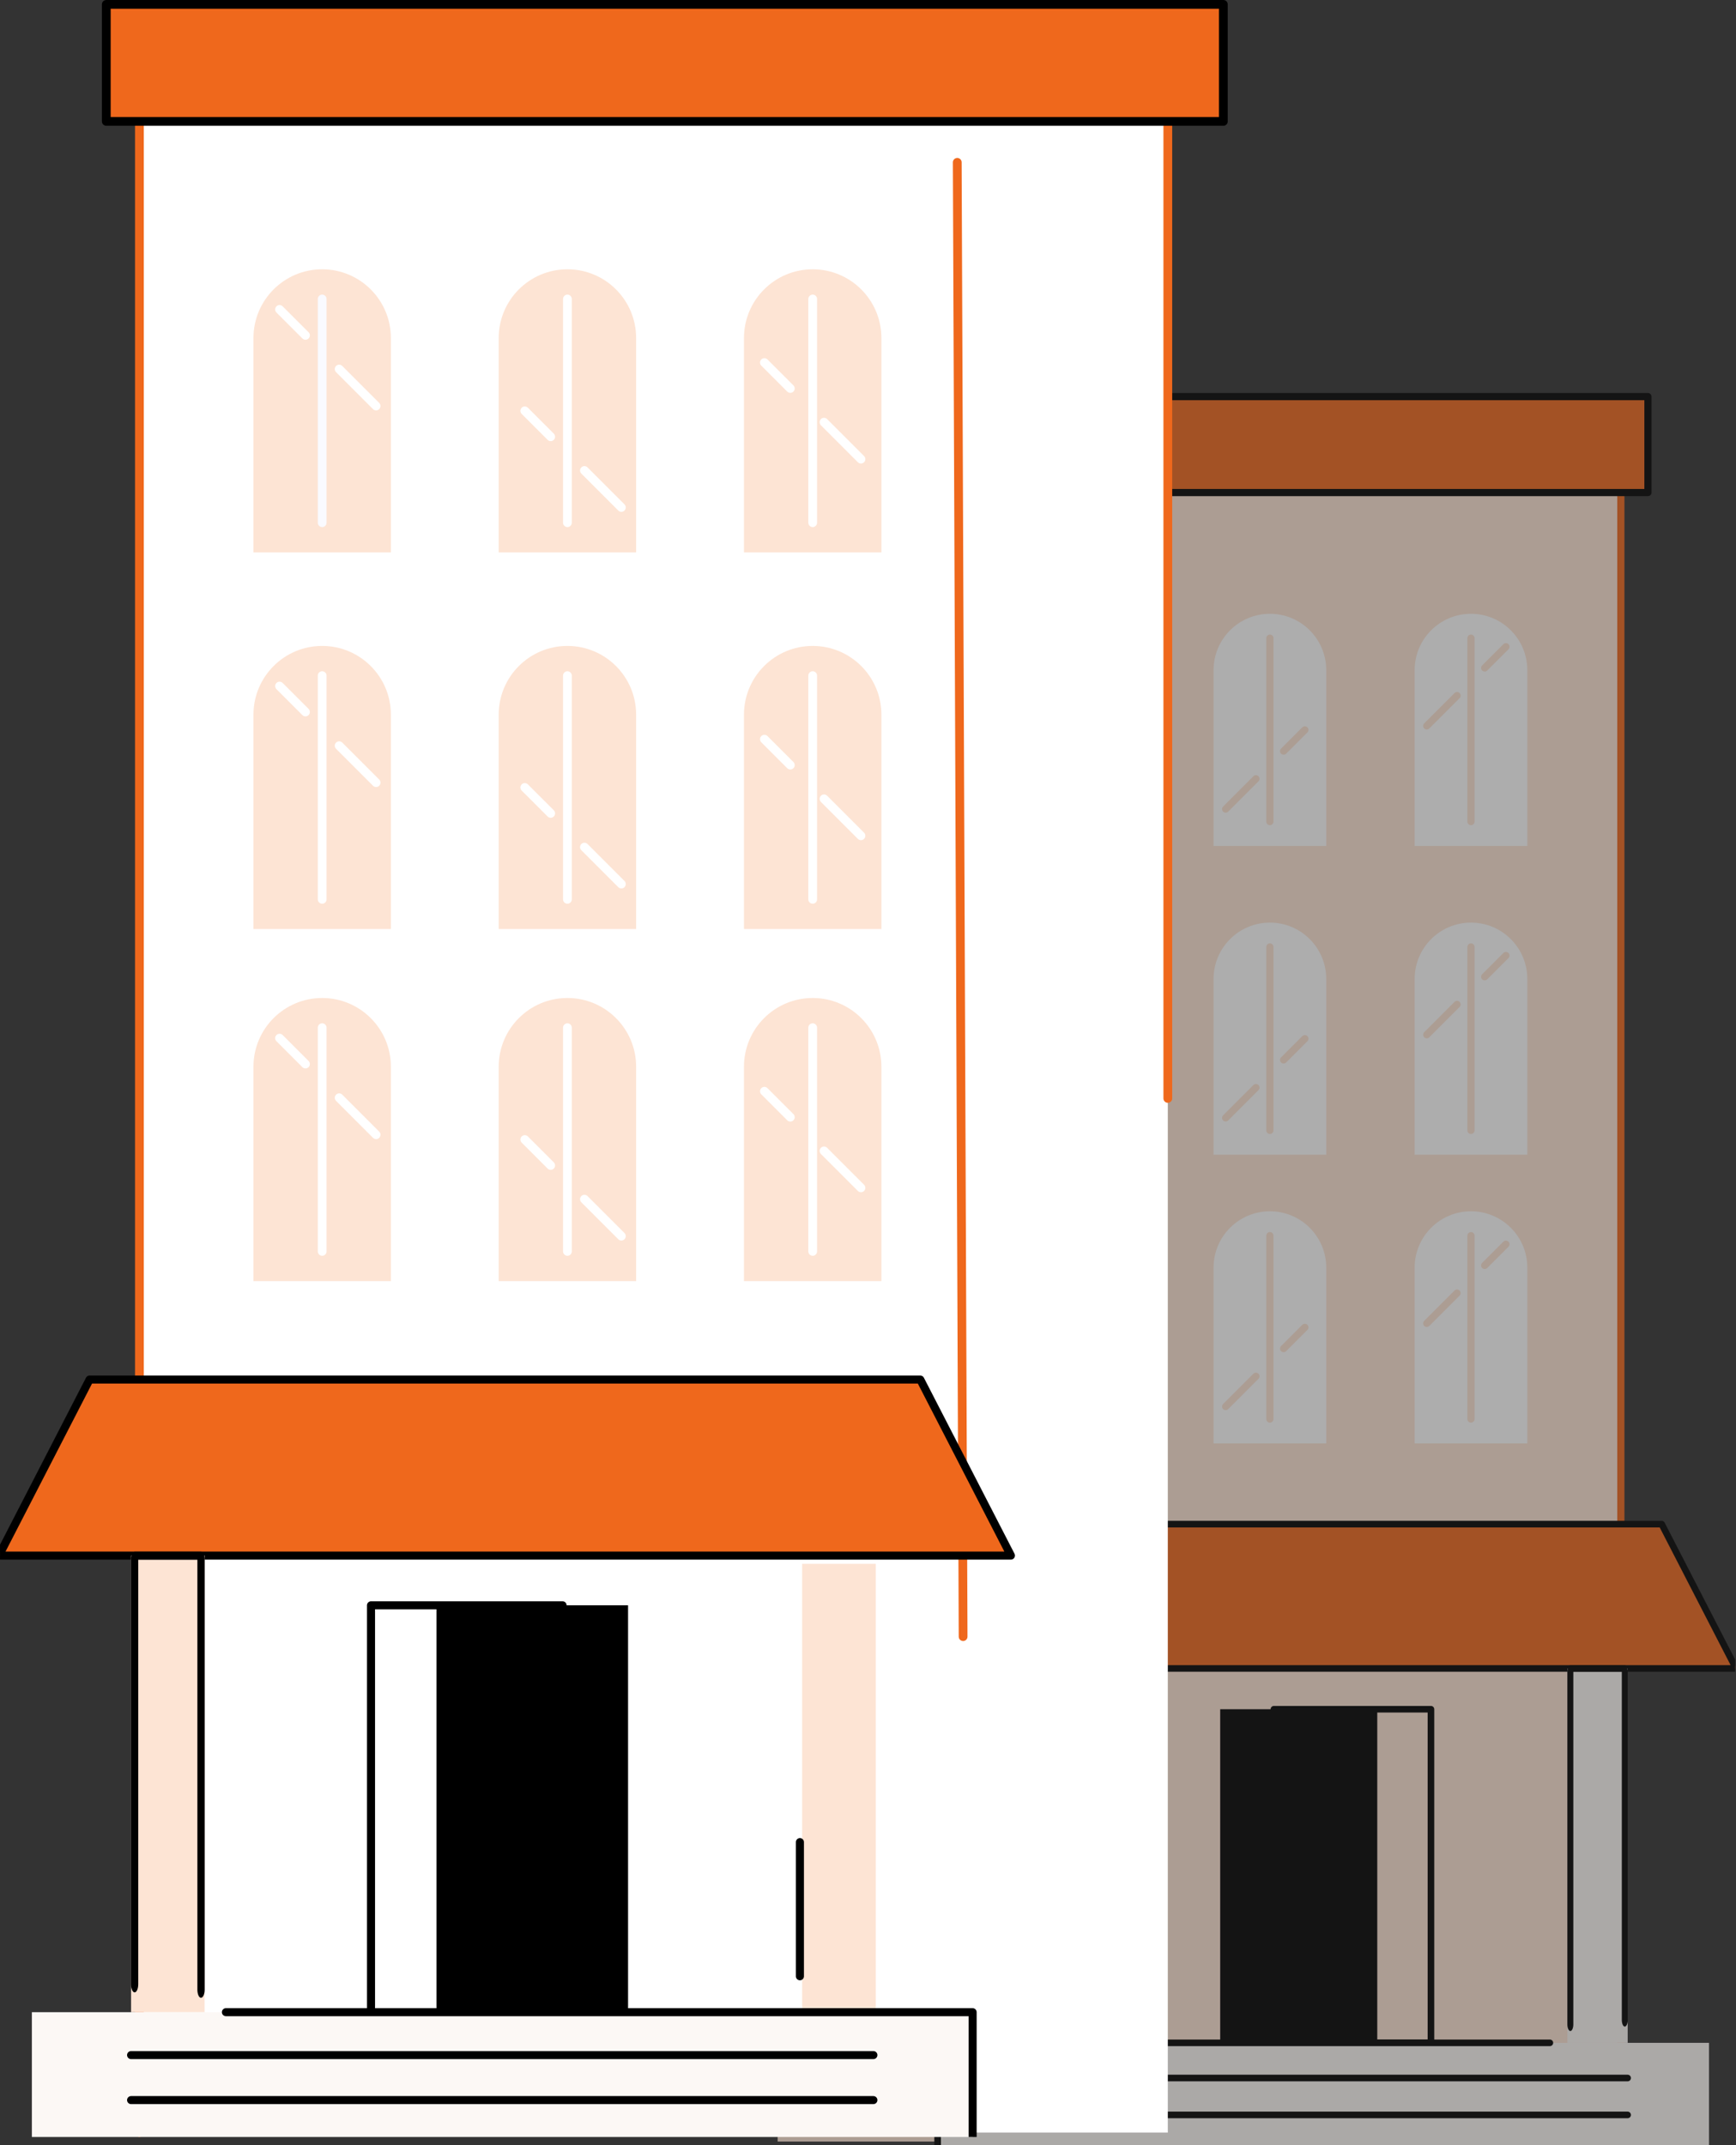
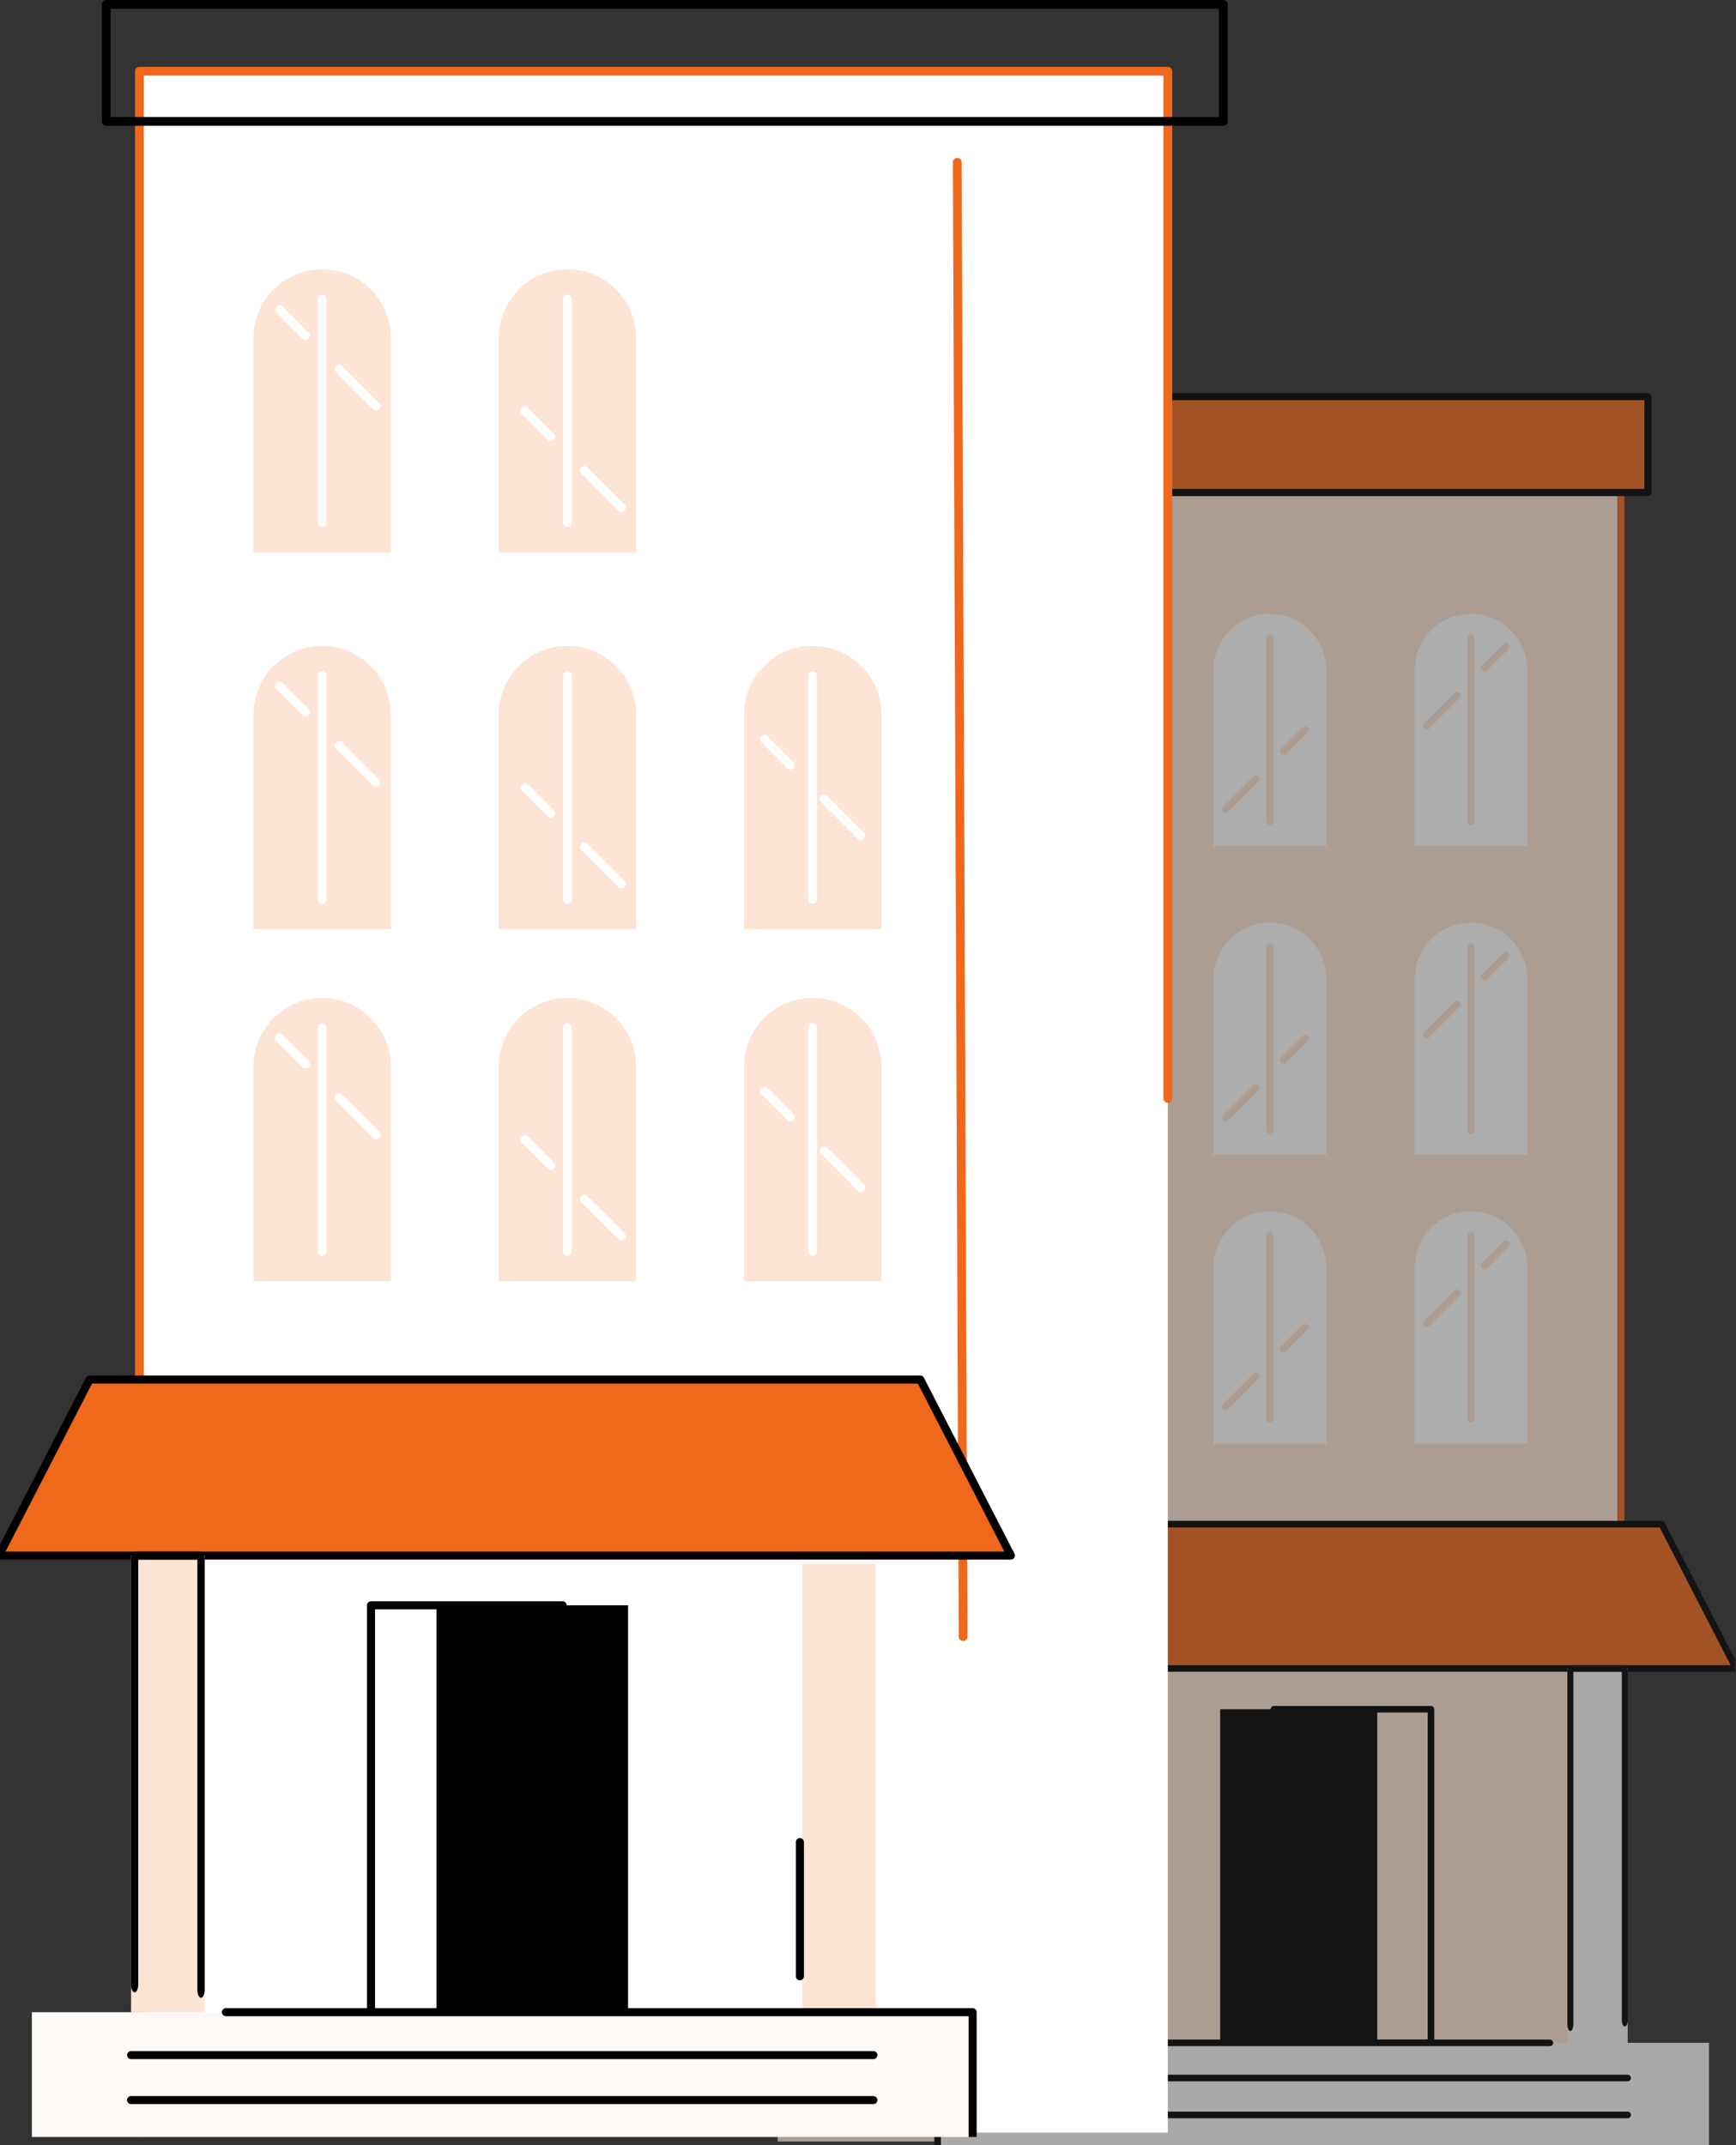
<svg xmlns="http://www.w3.org/2000/svg" width="187" height="231" viewBox="0 0 187 231" fill="none">
  <rect x="0" y="0" width="187" height="231" fill="#333333" stroke="none" />
  <g style="mix-blend-mode:multiply" opacity="0.6" clip-path="url(#clip0_7997_39090)">
    <path d="M174.596 48.607H83.766V230.613H174.596V48.607Z" fill="#FDE4D4" />
-     <path d="M115.128 66.097C111.776 66.097 109.059 68.814 109.059 72.166V91.095H121.197V72.166C121.197 68.814 118.479 66.097 115.128 66.097Z" fill="white" />
    <path d="M115.127 88.859C114.914 88.859 114.74 88.686 114.74 88.472V68.719C114.74 68.506 114.914 68.332 115.127 68.332C115.341 68.332 115.514 68.506 115.514 68.719V88.471C115.514 88.685 115.341 88.858 115.127 88.858V88.859Z" fill="#FDE4D4" />
    <path d="M110.863 83.248C110.763 83.248 110.664 83.21 110.588 83.134C110.437 82.983 110.437 82.738 110.588 82.586L113.851 79.324C114.002 79.172 114.247 79.172 114.398 79.324C114.55 79.475 114.55 79.72 114.398 79.871L111.136 83.134C111.06 83.21 110.961 83.248 110.861 83.248H110.863Z" fill="white" />
    <path d="M117.103 77.007C117.003 77.007 116.905 76.97 116.828 76.894C116.677 76.742 116.677 76.497 116.828 76.346L119.116 74.058C119.268 73.907 119.513 73.907 119.664 74.058C119.815 74.209 119.815 74.454 119.664 74.606L117.376 76.894C117.3 76.97 117.201 77.007 117.102 77.007H117.103Z" fill="white" />
    <path d="M136.792 66.097C133.44 66.097 130.723 68.814 130.723 72.166V91.095H142.861V72.166C142.861 68.814 140.143 66.097 136.792 66.097Z" fill="white" />
    <path d="M136.791 88.859C136.578 88.859 136.404 88.686 136.404 88.472V68.719C136.404 68.506 136.578 68.332 136.791 68.332C137.005 68.332 137.178 68.506 137.178 68.719V88.471C137.178 88.685 137.005 88.858 136.791 88.858V88.859Z" fill="#FDE4D4" />
    <path d="M132.027 87.512C131.927 87.512 131.828 87.474 131.752 87.398C131.601 87.247 131.601 87.002 131.752 86.85L135.015 83.588C135.166 83.436 135.411 83.436 135.562 83.588C135.714 83.739 135.714 83.984 135.562 84.135L132.3 87.398C132.224 87.474 132.125 87.512 132.025 87.512H132.027Z" fill="#FDE4D4" />
    <path d="M138.271 81.272C138.171 81.272 138.073 81.234 137.996 81.158C137.845 81.007 137.845 80.761 137.996 80.61L140.284 78.322C140.436 78.171 140.681 78.171 140.832 78.322C140.983 78.473 140.983 78.719 140.832 78.87L138.544 81.158C138.468 81.234 138.369 81.272 138.27 81.272H138.271Z" fill="#FDE4D4" />
    <path d="M158.452 66.097C155.1 66.097 152.383 68.814 152.383 72.166V91.095H164.521V72.166C164.521 68.814 161.804 66.097 158.452 66.097Z" fill="white" />
    <path d="M158.451 88.859C158.238 88.859 158.064 88.686 158.064 88.472V68.719C158.064 68.506 158.238 68.332 158.451 68.332C158.665 68.332 158.838 68.506 158.838 68.719V88.471C158.838 88.685 158.665 88.858 158.451 88.858V88.859Z" fill="#FDE4D4" />
    <path d="M153.689 78.557C153.589 78.557 153.49 78.519 153.414 78.443C153.263 78.292 153.263 78.047 153.414 77.895L156.677 74.633C156.828 74.481 157.073 74.481 157.225 74.633C157.376 74.784 157.376 75.029 157.225 75.18L153.962 78.443C153.886 78.519 153.787 78.557 153.688 78.557H153.689Z" fill="#FDE4D4" />
    <path d="M159.929 72.317C159.829 72.317 159.731 72.28 159.654 72.204C159.503 72.052 159.503 71.807 159.654 71.656L161.943 69.368C162.094 69.217 162.339 69.217 162.49 69.368C162.642 69.519 162.642 69.764 162.49 69.916L160.202 72.204C160.126 72.28 160.027 72.317 159.928 72.317H159.929Z" fill="#FDE4D4" />
    <path d="M115.128 99.351C111.776 99.351 109.059 102.068 109.059 105.42V124.349H121.197V105.42C121.197 102.068 118.479 99.351 115.128 99.351Z" fill="white" />
    <path d="M115.127 122.113C114.914 122.113 114.74 121.94 114.74 121.726V101.974C114.74 101.76 114.914 101.587 115.127 101.587C115.341 101.587 115.514 101.76 115.514 101.974V121.725C115.514 121.939 115.341 122.112 115.127 122.112V122.113Z" fill="#FDE4D4" />
    <path d="M110.863 116.502C110.763 116.502 110.664 116.464 110.588 116.388C110.437 116.237 110.437 115.992 110.588 115.84L113.851 112.578C114.002 112.426 114.247 112.426 114.398 112.578C114.55 112.729 114.55 112.974 114.398 113.125L111.136 116.388C111.06 116.464 110.961 116.502 110.861 116.502H110.863Z" fill="white" />
    <path d="M117.103 110.261C117.003 110.261 116.905 110.224 116.828 110.148C116.677 109.996 116.677 109.751 116.828 109.6L119.116 107.312C119.268 107.161 119.513 107.161 119.664 107.312C119.815 107.463 119.815 107.708 119.664 107.86L117.376 110.148C117.3 110.224 117.201 110.261 117.102 110.261H117.103Z" fill="white" />
    <path d="M136.792 99.351C133.44 99.351 130.723 102.068 130.723 105.42V124.349H142.861V105.42C142.861 102.068 140.143 99.351 136.792 99.351Z" fill="white" />
    <path d="M136.791 122.113C136.578 122.113 136.404 121.94 136.404 121.726V101.974C136.404 101.76 136.578 101.587 136.791 101.587C137.005 101.587 137.178 101.76 137.178 101.974V121.725C137.178 121.939 137.005 122.112 136.791 122.112V122.113Z" fill="#FDE4D4" />
    <path d="M132.027 120.766C131.927 120.766 131.828 120.728 131.752 120.652C131.601 120.501 131.601 120.256 131.752 120.104L135.015 116.842C135.166 116.691 135.411 116.691 135.562 116.842C135.714 116.993 135.714 117.238 135.562 117.39L132.3 120.652C132.224 120.728 132.125 120.766 132.025 120.766H132.027Z" fill="#FDE4D4" />
    <path d="M138.271 114.526C138.171 114.526 138.073 114.488 137.996 114.412C137.845 114.261 137.845 114.015 137.996 113.864L140.284 111.576C140.436 111.425 140.681 111.425 140.832 111.576C140.983 111.727 140.983 111.973 140.832 112.124L138.544 114.412C138.468 114.488 138.369 114.526 138.27 114.526H138.271Z" fill="#FDE4D4" />
    <path d="M158.452 99.351C155.1 99.351 152.383 102.068 152.383 105.42V124.349H164.521V105.42C164.521 102.068 161.804 99.351 158.452 99.351Z" fill="white" />
    <path d="M158.451 122.113C158.238 122.113 158.064 121.94 158.064 121.726V101.974C158.064 101.76 158.238 101.587 158.451 101.587C158.665 101.587 158.838 101.76 158.838 101.974V121.725C158.838 121.939 158.665 122.112 158.451 122.112V122.113Z" fill="#FDE4D4" />
    <path d="M153.689 111.811C153.589 111.811 153.49 111.773 153.414 111.697C153.263 111.546 153.263 111.3 153.414 111.149L156.677 107.887C156.828 107.735 157.073 107.735 157.225 107.887C157.376 108.038 157.376 108.283 157.225 108.434L153.962 111.697C153.886 111.773 153.787 111.811 153.688 111.811H153.689Z" fill="#FDE4D4" />
    <path d="M159.929 105.572C159.829 105.572 159.731 105.534 159.654 105.458C159.503 105.306 159.503 105.061 159.654 104.91L161.943 102.622C162.094 102.471 162.339 102.471 162.49 102.622C162.642 102.773 162.642 103.018 162.49 103.17L160.202 105.458C160.126 105.534 160.027 105.572 159.928 105.572H159.929Z" fill="#FDE4D4" />
    <path d="M115.128 130.436C111.776 130.436 109.059 133.153 109.059 136.505V155.434H121.197V136.505C121.197 133.153 118.479 130.436 115.128 130.436Z" fill="white" />
    <path d="M115.127 153.198C114.914 153.198 114.74 153.025 114.74 152.811V133.059C114.74 132.845 114.914 132.672 115.127 132.672C115.341 132.672 115.514 132.845 115.514 133.059V152.81C115.514 153.024 115.341 153.197 115.127 153.197V153.198Z" fill="#FDE4D4" />
    <path d="M110.863 147.587C110.763 147.587 110.664 147.549 110.588 147.473C110.437 147.322 110.437 147.077 110.588 146.925L113.851 143.663C114.002 143.511 114.247 143.511 114.398 143.663C114.55 143.814 114.55 144.059 114.398 144.21L111.136 147.473C111.06 147.549 110.961 147.587 110.861 147.587H110.863Z" fill="white" />
    <path d="M117.103 141.346C117.003 141.346 116.905 141.309 116.828 141.233C116.677 141.081 116.677 140.836 116.828 140.685L119.116 138.397C119.268 138.246 119.513 138.246 119.664 138.397C119.815 138.548 119.815 138.793 119.664 138.945L117.376 141.233C117.3 141.309 117.201 141.346 117.102 141.346H117.103Z" fill="white" />
    <path d="M136.792 130.436C133.44 130.436 130.723 133.153 130.723 136.505V155.434H142.861V136.505C142.861 133.153 140.143 130.436 136.792 130.436Z" fill="white" />
    <path d="M136.791 153.198C136.578 153.198 136.404 153.025 136.404 152.811V133.059C136.404 132.845 136.578 132.672 136.791 132.672C137.005 132.672 137.178 132.845 137.178 133.059V152.81C137.178 153.024 137.005 153.197 136.791 153.197V153.198Z" fill="#FDE4D4" />
    <path d="M132.027 151.851C131.927 151.851 131.828 151.813 131.752 151.737C131.601 151.586 131.601 151.341 131.752 151.189L135.015 147.927C135.166 147.776 135.411 147.776 135.562 147.927C135.714 148.078 135.714 148.323 135.562 148.474L132.3 151.737C132.224 151.813 132.125 151.851 132.025 151.851H132.027Z" fill="#FDE4D4" />
    <path d="M138.271 145.611C138.171 145.611 138.073 145.573 137.996 145.497C137.845 145.346 137.845 145.1 137.996 144.949L140.284 142.661C140.436 142.51 140.681 142.51 140.832 142.661C140.983 142.812 140.983 143.057 140.832 143.209L138.544 145.497C138.468 145.573 138.369 145.611 138.27 145.611H138.271Z" fill="#FDE4D4" />
    <path d="M158.452 130.436C155.1 130.436 152.383 133.153 152.383 136.505V155.434H164.521V136.505C164.521 133.153 161.804 130.436 158.452 130.436Z" fill="white" />
    <path d="M158.451 153.198C158.238 153.198 158.064 153.025 158.064 152.811V133.059C158.064 132.845 158.238 132.672 158.451 132.672C158.665 132.672 158.838 132.845 158.838 133.059V152.81C158.838 153.024 158.665 153.197 158.451 153.197V153.198Z" fill="#FDE4D4" />
    <path d="M153.689 142.896C153.589 142.896 153.49 142.858 153.414 142.782C153.263 142.631 153.263 142.385 153.414 142.234L156.677 138.971C156.828 138.82 157.073 138.82 157.225 138.971C157.376 139.123 157.376 139.368 157.225 139.519L153.962 142.782C153.886 142.858 153.787 142.896 153.688 142.896H153.689Z" fill="#FDE4D4" />
    <path d="M159.929 136.656C159.829 136.656 159.731 136.619 159.654 136.543C159.503 136.391 159.503 136.146 159.654 135.995L161.943 133.707C162.094 133.556 162.339 133.556 162.49 133.707C162.642 133.858 162.642 134.103 162.49 134.255L160.202 136.543C160.126 136.619 160.027 136.656 159.928 136.656H159.929Z" fill="#FDE4D4" />
    <path d="M101.844 187.211H101.843C101.629 187.211 101.456 187.037 101.457 186.822L101.973 56.652C101.973 56.438 102.147 56.266 102.36 56.266H102.361C102.575 56.266 102.748 56.441 102.747 56.656L102.231 186.824C102.231 187.038 102.056 187.21 101.844 187.21V187.211Z" fill="#EF681C" />
    <path d="M174.596 231C174.382 231 174.209 230.827 174.209 230.613V48.994H84.153V139.303C84.153 139.516 83.979 139.69 83.766 139.69C83.552 139.69 83.379 139.516 83.379 139.303V48.607C83.379 48.393 83.552 48.22 83.766 48.22H174.596C174.809 48.22 174.983 48.393 174.983 48.607V230.613C174.983 230.827 174.809 231 174.596 231Z" fill="#EF681C" />
    <path d="M177.518 42.708H78.857V53.038H177.518V42.708Z" fill="#EF681C" />
    <path d="M177.516 53.427H78.856C78.642 53.427 78.469 53.253 78.469 53.04V42.708C78.469 42.494 78.642 42.321 78.856 42.321H177.516C177.729 42.321 177.903 42.494 177.903 42.708V53.039C177.903 53.252 177.729 53.426 177.516 53.426V53.427ZM79.244 52.652H177.129V43.096H79.244V52.652Z" fill="black" />
    <path d="M148.357 184.057H131.438V219.982H148.357V184.057Z" fill="black" />
    <path d="M154.142 220.337H137.222C137.026 220.337 136.867 220.177 136.867 219.982V184.057C136.867 183.861 137.026 183.702 137.222 183.702H154.142C154.337 183.702 154.497 183.861 154.497 184.057V219.982C154.497 220.177 154.337 220.337 154.142 220.337ZM137.577 219.625H153.785V184.412H137.577V219.625Z" fill="black" />
    <path d="M178.999 164.124H105.63L97.623 179.666H187.005L178.999 164.124Z" fill="#EF681C" />
    <path d="M187.002 180.021H97.621C97.497 180.021 97.382 179.957 97.317 179.851C97.253 179.745 97.249 179.614 97.305 179.504L105.31 163.962C105.371 163.844 105.493 163.769 105.627 163.769H178.997C179.13 163.769 179.252 163.844 179.313 163.962L187.319 179.504C187.376 179.614 187.37 179.746 187.306 179.851C187.241 179.957 187.126 180.021 187.002 180.021ZM98.204 179.31H186.419L178.779 164.479H105.844L98.204 179.31Z" fill="black" />
    <path d="M116.065 180.396H109.559V220.156H116.065V180.396Z" fill="#FCF8F5" />
    <path d="M175.333 179.666H168.844V219.981H175.333V179.666Z" fill="#FCF8F5" />
    <path d="M116.259 217.168C116.064 217.168 115.904 217.008 115.904 216.812V204.964C115.904 204.769 116.064 204.609 116.259 204.609C116.455 204.609 116.614 204.769 116.614 204.964V216.812C116.614 217.008 116.455 217.168 116.259 217.168Z" fill="black" />
    <path d="M169.155 218.708C168.978 218.708 168.834 218.387 168.834 217.993L168.834 180.035C168.834 179.64 168.978 179.319 169.155 179.319H175.019C175.196 179.319 175.34 179.64 175.34 180.035L175.34 217.515C175.34 217.91 175.197 218.231 175.02 218.231C174.843 218.231 174.699 217.91 174.699 217.515V180.035H169.477V217.995C169.477 218.389 169.333 218.71 169.156 218.71L169.155 218.708Z" fill="black" />
    <path d="M184.092 219.981H101.002V231.57H184.092V219.981Z" fill="#FCF8F5" />
    <path d="M175.327 224.125H109.765C109.569 224.125 109.41 223.966 109.41 223.77C109.41 223.574 109.569 223.415 109.765 223.415H175.327C175.523 223.415 175.682 223.574 175.682 223.77C175.682 223.966 175.523 224.125 175.327 224.125Z" fill="black" />
    <path d="M175.327 228.099H109.765C109.569 228.099 109.41 227.94 109.41 227.744C109.41 227.548 109.569 227.389 109.765 227.389H175.327C175.523 227.389 175.682 227.548 175.682 227.744C175.682 227.94 175.523 228.099 175.327 228.099Z" fill="black" />
    <path d="M165.292 231.925H101.002C100.806 231.925 100.646 231.766 100.646 231.57V219.981C100.646 219.786 100.806 219.626 101.002 219.626H166.952C167.148 219.626 167.307 219.786 167.307 219.981C167.307 220.177 167.148 220.337 166.952 220.337H101.357V231.214H165.292C165.488 231.214 165.648 231.373 165.648 231.569C165.648 231.765 165.488 231.924 165.292 231.924V231.925Z" fill="black" />
  </g>
  <g clip-path="url(#clip1_7997_39090)">
    <path d="M15.015 7.667H125.795V229.646H15.015V7.667Z" fill="white" />
-     <path d="M87.541 28.998C91.629 28.998 94.943 32.313 94.943 36.401V59.486H80.139V36.401C80.139 32.313 83.454 28.998 87.541 28.998Z" fill="#FDE4D4" />
    <path d="M87.542 56.76C87.802 56.76 88.014 56.548 88.014 56.288V32.197C88.014 31.936 87.802 31.725 87.542 31.725C87.281 31.725 87.07 31.936 87.07 32.197V56.286C87.07 56.547 87.281 56.758 87.542 56.758V56.76Z" fill="white" />
    <path d="M92.742 49.916C92.863 49.916 92.984 49.87 93.076 49.777C93.261 49.593 93.261 49.294 93.076 49.109L89.097 45.13C88.913 44.945 88.614 44.945 88.429 45.13C88.245 45.314 88.245 45.613 88.429 45.798L92.409 49.777C92.501 49.87 92.622 49.916 92.743 49.916H92.742Z" fill="white" />
    <path d="M85.13 42.305C85.252 42.305 85.372 42.259 85.465 42.166C85.65 41.982 85.65 41.683 85.465 41.498L82.674 38.708C82.49 38.523 82.191 38.523 82.007 38.708C81.822 38.892 81.822 39.191 82.007 39.376L84.797 42.166C84.89 42.259 85.01 42.305 85.132 42.305H85.13Z" fill="white" />
    <path d="M61.121 28.998C65.209 28.998 68.523 32.313 68.523 36.401V59.486H53.719V36.401C53.719 32.313 57.033 28.998 61.121 28.998Z" fill="#FDE4D4" />
    <path d="M61.122 56.76C61.382 56.76 61.594 56.548 61.594 56.288V32.197C61.594 31.936 61.382 31.725 61.122 31.725C60.861 31.725 60.65 31.936 60.65 32.197V56.286C60.65 56.547 60.861 56.758 61.122 56.758V56.76Z" fill="white" />
    <path d="M66.933 55.117C67.055 55.117 67.175 55.071 67.268 54.978C67.452 54.793 67.452 54.494 67.268 54.31L63.289 50.331C63.104 50.146 62.805 50.146 62.621 50.331C62.436 50.515 62.436 50.814 62.621 50.999L66.6 54.978C66.693 55.071 66.813 55.117 66.935 55.117H66.933Z" fill="white" />
    <path d="M59.32 47.506C59.441 47.506 59.562 47.46 59.655 47.367C59.839 47.182 59.839 46.883 59.655 46.699L56.864 43.908C56.679 43.724 56.38 43.724 56.196 43.908C56.011 44.093 56.011 44.392 56.196 44.576L58.987 47.367C59.08 47.46 59.2 47.506 59.321 47.506H59.32Z" fill="white" />
    <path d="M34.703 28.998C38.791 28.998 42.105 32.313 42.105 36.401V59.486H27.302V36.401C27.302 32.313 30.616 28.998 34.703 28.998Z" fill="#FDE4D4" />
    <path d="M34.704 56.76C34.964 56.76 35.176 56.548 35.176 56.288V32.197C35.176 31.936 34.964 31.725 34.704 31.725C34.444 31.725 34.232 31.936 34.232 32.197V56.286C34.232 56.547 34.444 56.758 34.704 56.758V56.76Z" fill="#FAFAFF" />
    <path d="M40.513 44.194C40.635 44.194 40.755 44.149 40.848 44.056C41.032 43.871 41.032 43.572 40.848 43.388L36.869 39.408C36.684 39.224 36.385 39.224 36.201 39.408C36.016 39.593 36.016 39.892 36.201 40.077L40.18 44.056C40.273 44.149 40.393 44.194 40.515 44.194H40.513Z" fill="white" />
    <path d="M32.904 36.585C33.025 36.585 33.146 36.539 33.239 36.446C33.423 36.262 33.423 35.963 33.239 35.778L30.448 32.988C30.264 32.803 29.965 32.803 29.78 32.988C29.596 33.172 29.596 33.471 29.78 33.656L32.571 36.446C32.664 36.539 32.784 36.585 32.905 36.585H32.904Z" fill="white" />
    <path d="M87.541 69.556C91.629 69.556 94.943 72.87 94.943 76.958V100.044H80.139V76.958C80.139 72.87 83.454 69.556 87.541 69.556Z" fill="#FDE4D4" />
    <path d="M87.542 97.317C87.802 97.317 88.014 97.106 88.014 96.845V72.754C88.014 72.494 87.802 72.282 87.542 72.282C87.281 72.282 87.07 72.494 87.07 72.754V96.844C87.07 97.104 87.281 97.316 87.542 97.316V97.317Z" fill="white" />
    <path d="M92.742 90.473C92.863 90.473 92.984 90.427 93.076 90.335C93.261 90.15 93.261 89.851 93.076 89.666L89.097 85.687C88.913 85.503 88.614 85.503 88.429 85.687C88.245 85.872 88.245 86.171 88.429 86.355L92.409 90.335C92.501 90.427 92.622 90.473 92.743 90.473H92.742Z" fill="white" />
    <path d="M85.13 82.862C85.252 82.862 85.372 82.817 85.465 82.724C85.65 82.539 85.65 82.24 85.465 82.056L82.674 79.265C82.49 79.081 82.191 79.081 82.007 79.265C81.822 79.45 81.822 79.748 82.007 79.933L84.797 82.724C84.89 82.817 85.01 82.862 85.132 82.862H85.13Z" fill="white" />
    <path d="M61.121 69.556C65.209 69.556 68.523 72.87 68.523 76.958V100.044H53.719V76.958C53.719 72.87 57.033 69.556 61.121 69.556Z" fill="#FDE4D4" />
    <path d="M61.122 97.317C61.382 97.317 61.594 97.106 61.594 96.845V72.754C61.594 72.494 61.382 72.282 61.122 72.282C60.861 72.282 60.65 72.494 60.65 72.754V96.844C60.65 97.104 60.861 97.316 61.122 97.316V97.317Z" fill="white" />
    <path d="M66.933 95.674C67.055 95.674 67.175 95.628 67.268 95.535C67.452 95.351 67.452 95.052 67.268 94.867L63.289 90.888C63.104 90.704 62.805 90.704 62.621 90.888C62.436 91.073 62.436 91.371 62.621 91.556L66.6 95.535C66.693 95.628 66.813 95.674 66.935 95.674H66.933Z" fill="white" />
    <path d="M59.32 88.063C59.441 88.063 59.562 88.017 59.655 87.924C59.839 87.74 59.839 87.441 59.655 87.256L56.864 84.466C56.679 84.281 56.38 84.281 56.196 84.466C56.011 84.65 56.011 84.949 56.196 85.134L58.987 87.924C59.08 88.017 59.2 88.063 59.321 88.063H59.32Z" fill="white" />
    <path d="M34.703 69.556C38.791 69.556 42.105 72.87 42.105 76.958V100.044H27.302V76.958C27.302 72.87 30.616 69.556 34.703 69.556Z" fill="#FDE4D4" />
    <path d="M34.704 97.317C34.964 97.317 35.176 97.106 35.176 96.845V72.754C35.176 72.494 34.964 72.282 34.704 72.282C34.444 72.282 34.232 72.494 34.232 72.754V96.844C34.232 97.104 34.444 97.316 34.704 97.316V97.317Z" fill="white" />
    <path d="M40.513 84.752C40.635 84.752 40.755 84.706 40.848 84.613C41.032 84.429 41.032 84.13 40.848 83.945L36.869 79.966C36.684 79.781 36.385 79.781 36.201 79.966C36.016 80.15 36.016 80.449 36.201 80.634L40.18 84.613C40.273 84.706 40.393 84.752 40.515 84.752H40.513Z" fill="white" />
    <path d="M32.904 77.142C33.025 77.142 33.146 77.097 33.239 77.004C33.423 76.819 33.423 76.52 33.239 76.336L30.448 73.545C30.264 73.361 29.965 73.361 29.78 73.545C29.596 73.73 29.596 74.028 29.78 74.213L32.571 77.004C32.664 77.097 32.784 77.142 32.905 77.142H32.904Z" fill="white" />
    <path d="M87.541 107.468C91.629 107.468 94.943 110.782 94.943 114.87V137.956H80.139V114.87C80.139 110.782 83.454 107.468 87.541 107.468Z" fill="#FDE4D4" />
    <path d="M87.542 135.23C87.802 135.23 88.014 135.018 88.014 134.758V110.666C88.014 110.406 87.802 110.194 87.542 110.194C87.281 110.194 87.07 110.406 87.07 110.666V134.756C87.07 135.016 87.281 135.228 87.542 135.228V135.23Z" fill="white" />
    <path d="M92.742 128.385C92.863 128.385 92.984 128.34 93.076 128.247C93.261 128.062 93.261 127.763 93.076 127.579L89.097 123.6C88.913 123.415 88.614 123.415 88.429 123.6C88.245 123.784 88.245 124.083 88.429 124.268L92.409 128.247C92.501 128.34 92.622 128.385 92.743 128.385H92.742Z" fill="white" />
    <path d="M85.13 120.775C85.252 120.775 85.372 120.729 85.465 120.636C85.65 120.451 85.65 120.152 85.465 119.968L82.674 117.177C82.49 116.993 82.191 116.993 82.007 117.177C81.822 117.362 81.822 117.661 82.007 117.845L84.797 120.636C84.89 120.729 85.01 120.775 85.132 120.775H85.13Z" fill="white" />
    <path d="M61.121 107.468C65.209 107.468 68.523 110.782 68.523 114.87V137.956H53.719V114.87C53.719 110.782 57.033 107.468 61.121 107.468Z" fill="#FDE4D4" />
    <path d="M61.122 135.23C61.382 135.23 61.594 135.018 61.594 134.758V110.666C61.594 110.406 61.382 110.194 61.122 110.194C60.861 110.194 60.65 110.406 60.65 110.666V134.756C60.65 135.016 60.861 135.228 61.122 135.228V135.23Z" fill="white" />
    <path d="M66.933 133.586C67.055 133.586 67.175 133.54 67.268 133.447C67.452 133.263 67.452 132.964 67.268 132.779L63.289 128.8C63.104 128.616 62.805 128.616 62.621 128.8C62.436 128.985 62.436 129.284 62.621 129.468L66.6 133.447C66.693 133.54 66.813 133.586 66.935 133.586H66.933Z" fill="white" />
    <path d="M59.32 125.975C59.441 125.975 59.562 125.93 59.655 125.837C59.839 125.652 59.839 125.353 59.655 125.169L56.864 122.378C56.679 122.193 56.38 122.193 56.196 122.378C56.011 122.563 56.011 122.861 56.196 123.046L58.987 125.837C59.08 125.93 59.2 125.975 59.321 125.975H59.32Z" fill="white" />
    <path d="M34.703 107.468C38.791 107.468 42.105 110.782 42.105 114.87V137.956H27.302V114.87C27.302 110.782 30.616 107.468 34.703 107.468Z" fill="#FDE4D4" />
    <path d="M34.704 135.23C34.964 135.23 35.176 135.018 35.176 134.758V110.666C35.176 110.406 34.964 110.194 34.704 110.194C34.444 110.194 34.232 110.406 34.232 110.666V134.756C34.232 135.016 34.444 135.228 34.704 135.228V135.23Z" fill="white" />
    <path d="M40.513 122.664C40.635 122.664 40.755 122.618 40.848 122.525C41.032 122.341 41.032 122.042 40.848 121.857L36.869 117.878C36.684 117.694 36.385 117.694 36.201 117.878C36.016 118.063 36.016 118.362 36.201 118.546L40.18 122.525C40.273 122.618 40.393 122.664 40.515 122.664H40.513Z" fill="white" />
    <path d="M32.904 115.055C33.025 115.055 33.146 115.009 33.239 114.916C33.423 114.731 33.423 114.432 33.239 114.248L30.448 111.457C30.264 111.273 29.965 111.273 29.78 111.457C29.596 111.642 29.596 111.941 29.78 112.125L32.571 114.916C32.664 115.009 32.784 115.055 32.905 115.055H32.904Z" fill="white" />
    <path d="M103.745 176.712H103.746C104.007 176.712 104.218 176.499 104.217 176.238L103.587 17.479C103.587 17.218 103.376 17.008 103.115 17.008H103.114C102.854 17.008 102.642 17.221 102.643 17.483L103.273 176.24C103.273 176.501 103.486 176.711 103.745 176.711V176.712Z" fill="#EF681C" />
    <path d="M15.017 230.118C15.278 230.118 15.489 229.907 15.489 229.646V8.139H125.324V118.282C125.324 118.542 125.535 118.754 125.796 118.754C126.056 118.754 126.268 118.542 126.268 118.282V7.667C126.268 7.406 126.056 7.195 125.796 7.195H15.017C14.757 7.195 14.545 7.406 14.545 7.667V229.646C14.545 229.907 14.757 230.118 15.017 230.118Z" fill="#EF681C" />
-     <path d="M11.451 0.472H131.779V13.072H11.451V0.472Z" fill="#EF681C" />
    <path d="M11.449 13.545H131.778C132.038 13.545 132.25 13.334 132.25 13.073V0.472C132.25 0.212 132.038 0 131.778 0H11.449C11.189 0 10.977 0.212 10.977 0.472V13.072C10.977 13.332 11.189 13.544 11.449 13.544V13.545ZM131.305 12.6H11.921V0.945H131.305V12.6Z" fill="black" />
    <path d="M47.019 172.865H67.654V216.68H47.019V172.865Z" fill="black" />
    <path d="M39.965 217.113H60.6C60.839 217.113 61.033 216.919 61.033 216.68V172.865C61.033 172.626 60.839 172.432 60.6 172.432H39.965C39.726 172.432 39.532 172.626 39.532 172.865V216.68C39.532 216.919 39.726 217.113 39.965 217.113ZM60.167 216.246H40.399V173.298H60.167V216.246Z" fill="black" />
    <path d="M9.648 148.555H99.131L108.896 167.511H-0.115L9.648 148.555Z" fill="#EF681C" />
    <path d="M-0.115 167.944H108.897C109.048 167.944 109.188 167.865 109.267 167.736C109.346 167.606 109.351 167.446 109.283 167.313L99.519 148.357C99.444 148.213 99.296 148.122 99.133 148.122H9.649C9.486 148.122 9.338 148.213 9.263 148.357L-0.501 167.313C-0.571 167.446 -0.564 167.608 -0.485 167.736C-0.407 167.865 -0.266 167.944 -0.115 167.944ZM108.185 167.076H0.596L9.914 148.988H98.868L108.185 167.076Z" fill="black" />
    <path d="M86.407 168.401H94.342V216.893H86.407V168.401Z" fill="#FDE4D4" />
    <path d="M14.12 167.511H22.035V216.68H14.12V167.511Z" fill="#FDE4D4" />
    <path d="M86.166 213.248C86.405 213.248 86.6 213.054 86.6 212.815V198.365C86.6 198.126 86.405 197.932 86.166 197.932C85.928 197.932 85.734 198.126 85.734 198.365V212.815C85.734 213.054 85.928 213.248 86.166 213.248Z" fill="black" />
    <path d="M21.653 215.127C21.869 215.127 22.045 214.736 22.045 214.254L22.045 167.96C22.045 167.479 21.869 167.087 21.654 167.087H14.501C14.285 167.087 14.11 167.479 14.11 167.96L14.11 213.672C14.11 214.154 14.285 214.545 14.501 214.545C14.717 214.545 14.892 214.154 14.892 213.672V167.96H21.261V214.257C21.261 214.738 21.436 215.13 21.652 215.13L21.653 215.127Z" fill="black" />
    <path d="M3.433 216.68H104.771V230.814H3.433V216.68Z" fill="#FCF8F5" />
    <path d="M14.12 221.734H94.081C94.319 221.734 94.514 221.54 94.514 221.301C94.514 221.062 94.319 220.868 94.081 220.868H14.12C13.881 220.868 13.687 221.062 13.687 221.301C13.687 221.54 13.881 221.734 14.12 221.734Z" fill="black" />
    <path d="M14.12 226.58H94.081C94.319 226.58 94.514 226.386 94.514 226.147C94.514 225.908 94.319 225.714 94.081 225.714H14.12C13.881 225.714 13.687 225.908 13.687 226.147C13.687 226.386 13.881 226.58 14.12 226.58Z" fill="black" />
    <path d="M26.359 231.247H104.77C105.009 231.247 105.203 231.053 105.203 230.814V216.68C105.203 216.441 105.009 216.247 104.77 216.247H24.336C24.097 216.247 23.902 216.441 23.902 216.68C23.902 216.919 24.097 217.113 24.336 217.113H104.337V230.38H26.359C26.12 230.38 25.926 230.574 25.926 230.813C25.926 231.051 26.12 231.246 26.359 231.246V231.247Z" fill="black" />
  </g>
  <defs>
    <clipPath id="clip0_7997_39090">
      <rect width="108.436" height="188.679" fill="white" transform="translate(78.471 42.321)" />
    </clipPath>
    <clipPath id="clip1_7997_39090">
      <rect width="132.252" height="230.118" fill="white" transform="matrix(-1 0 0 1 132.254 0)" />
    </clipPath>
  </defs>
</svg>